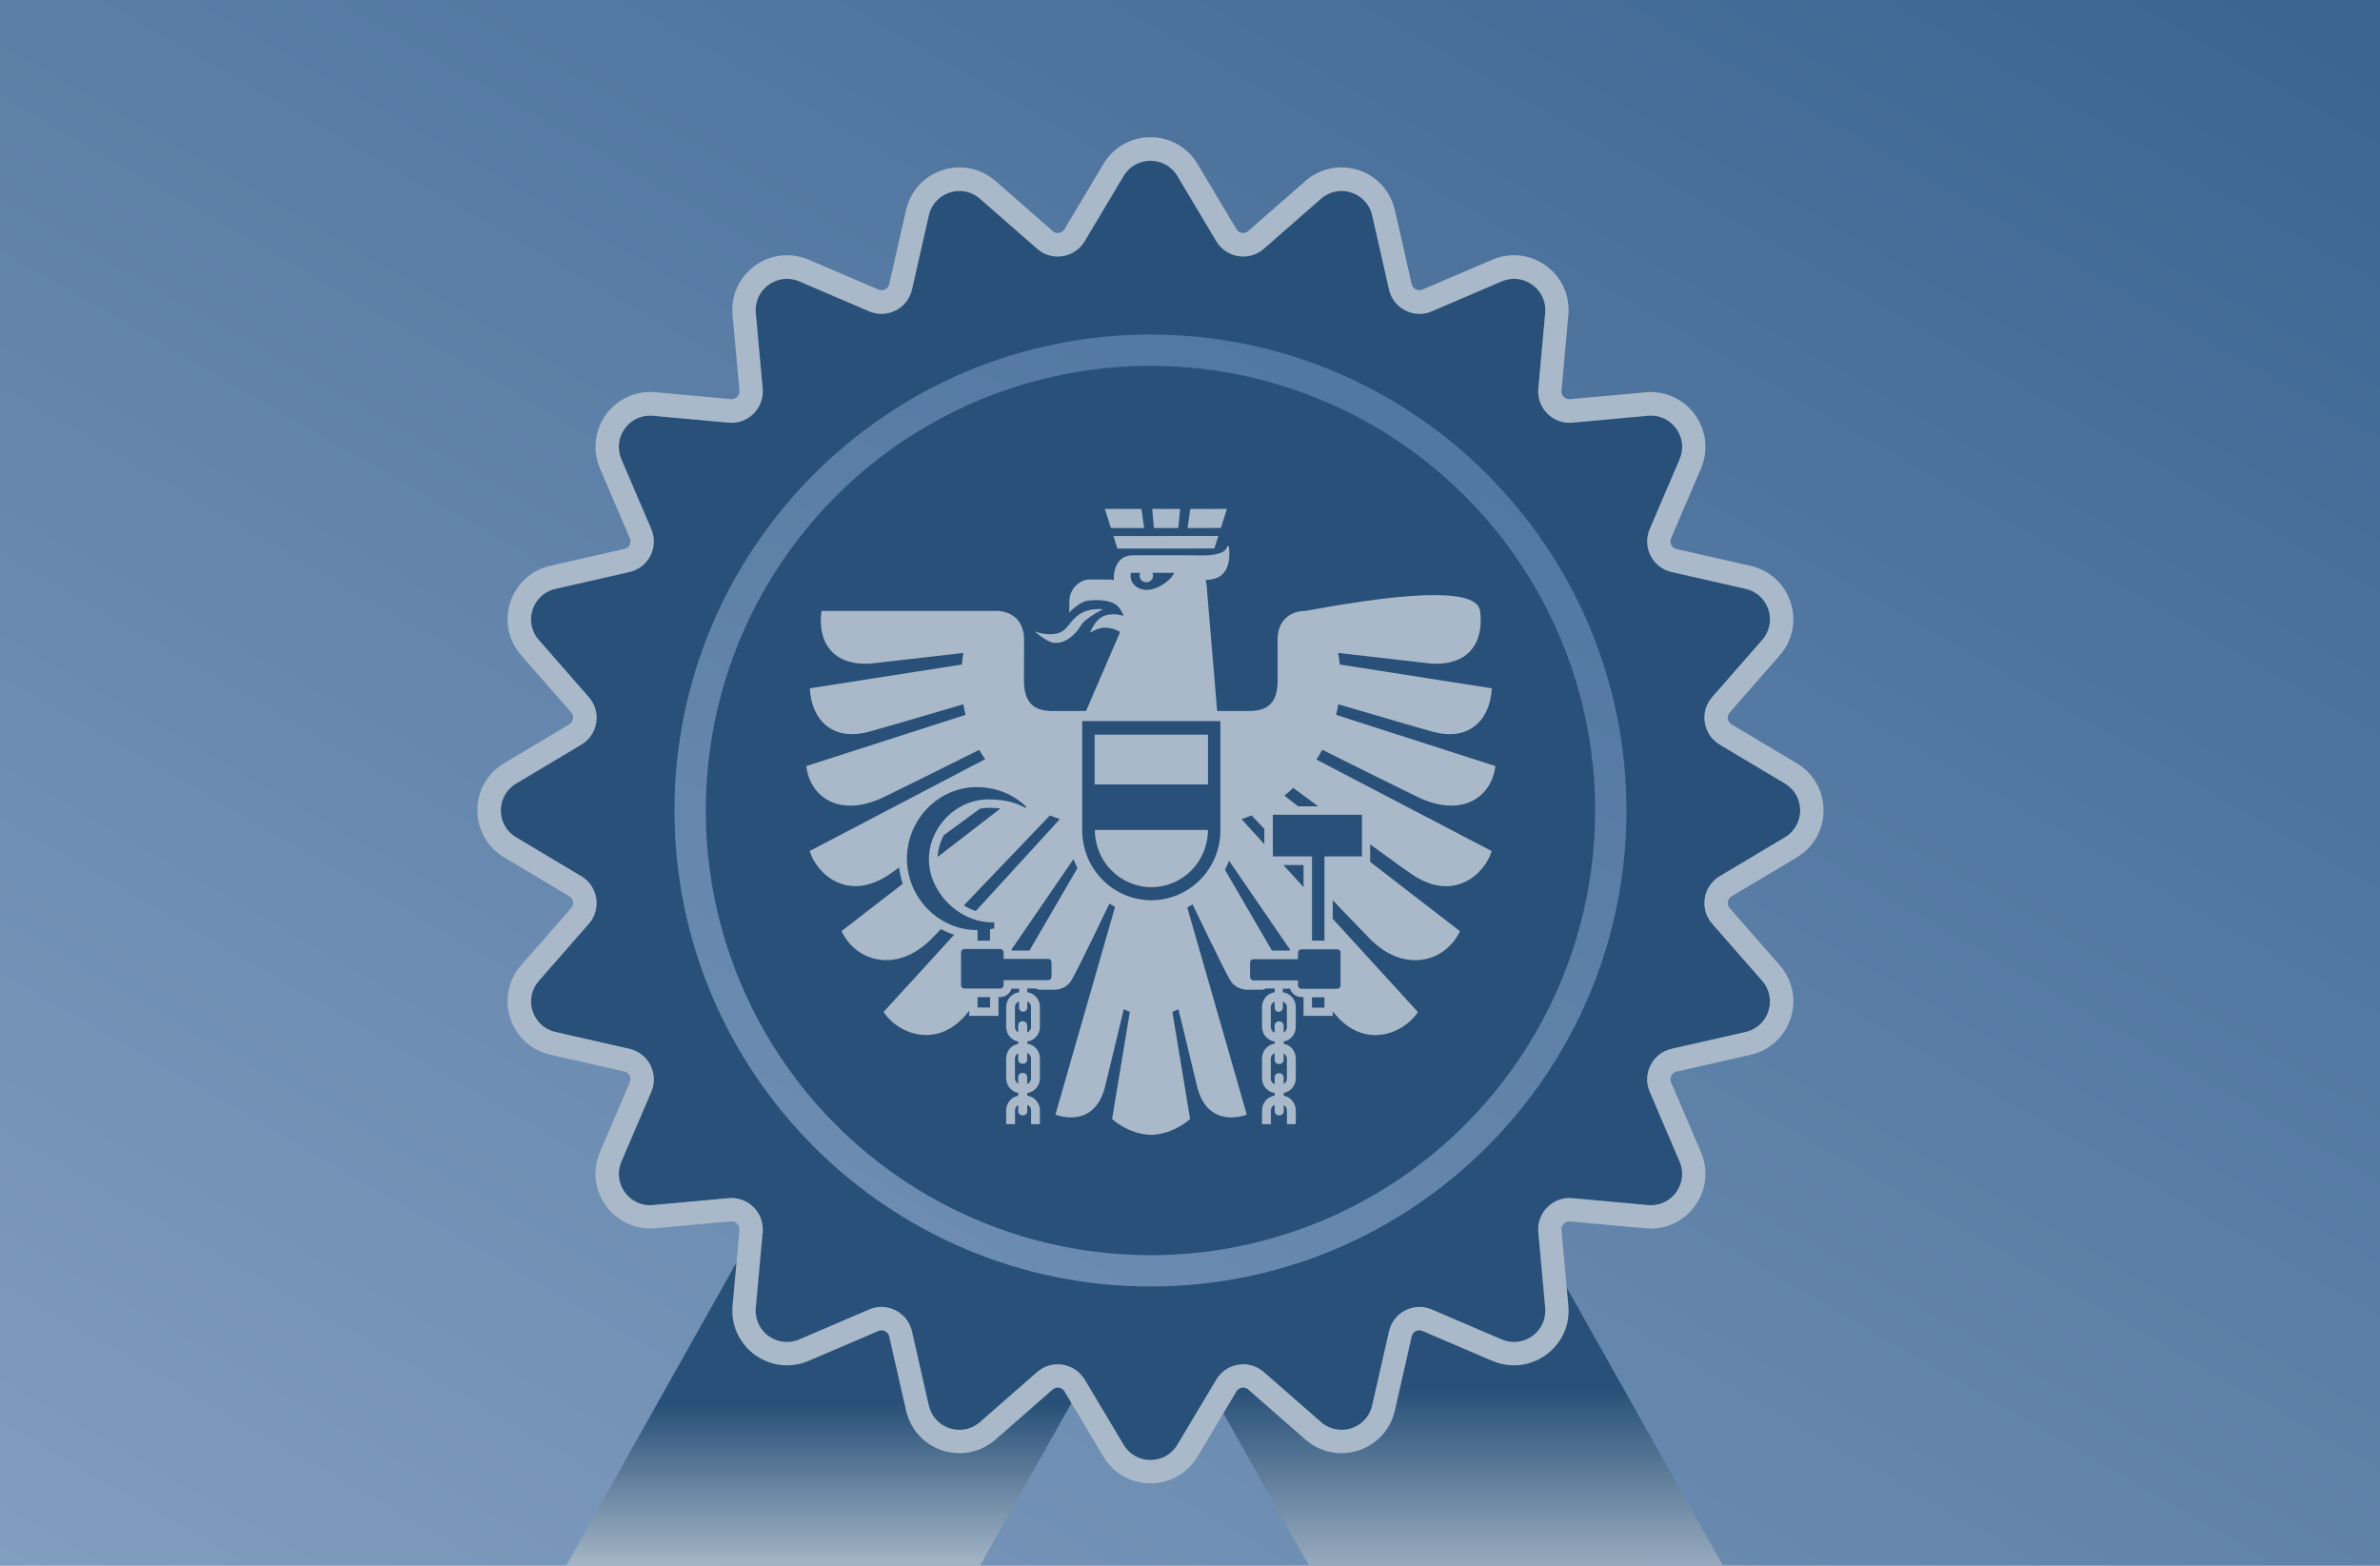
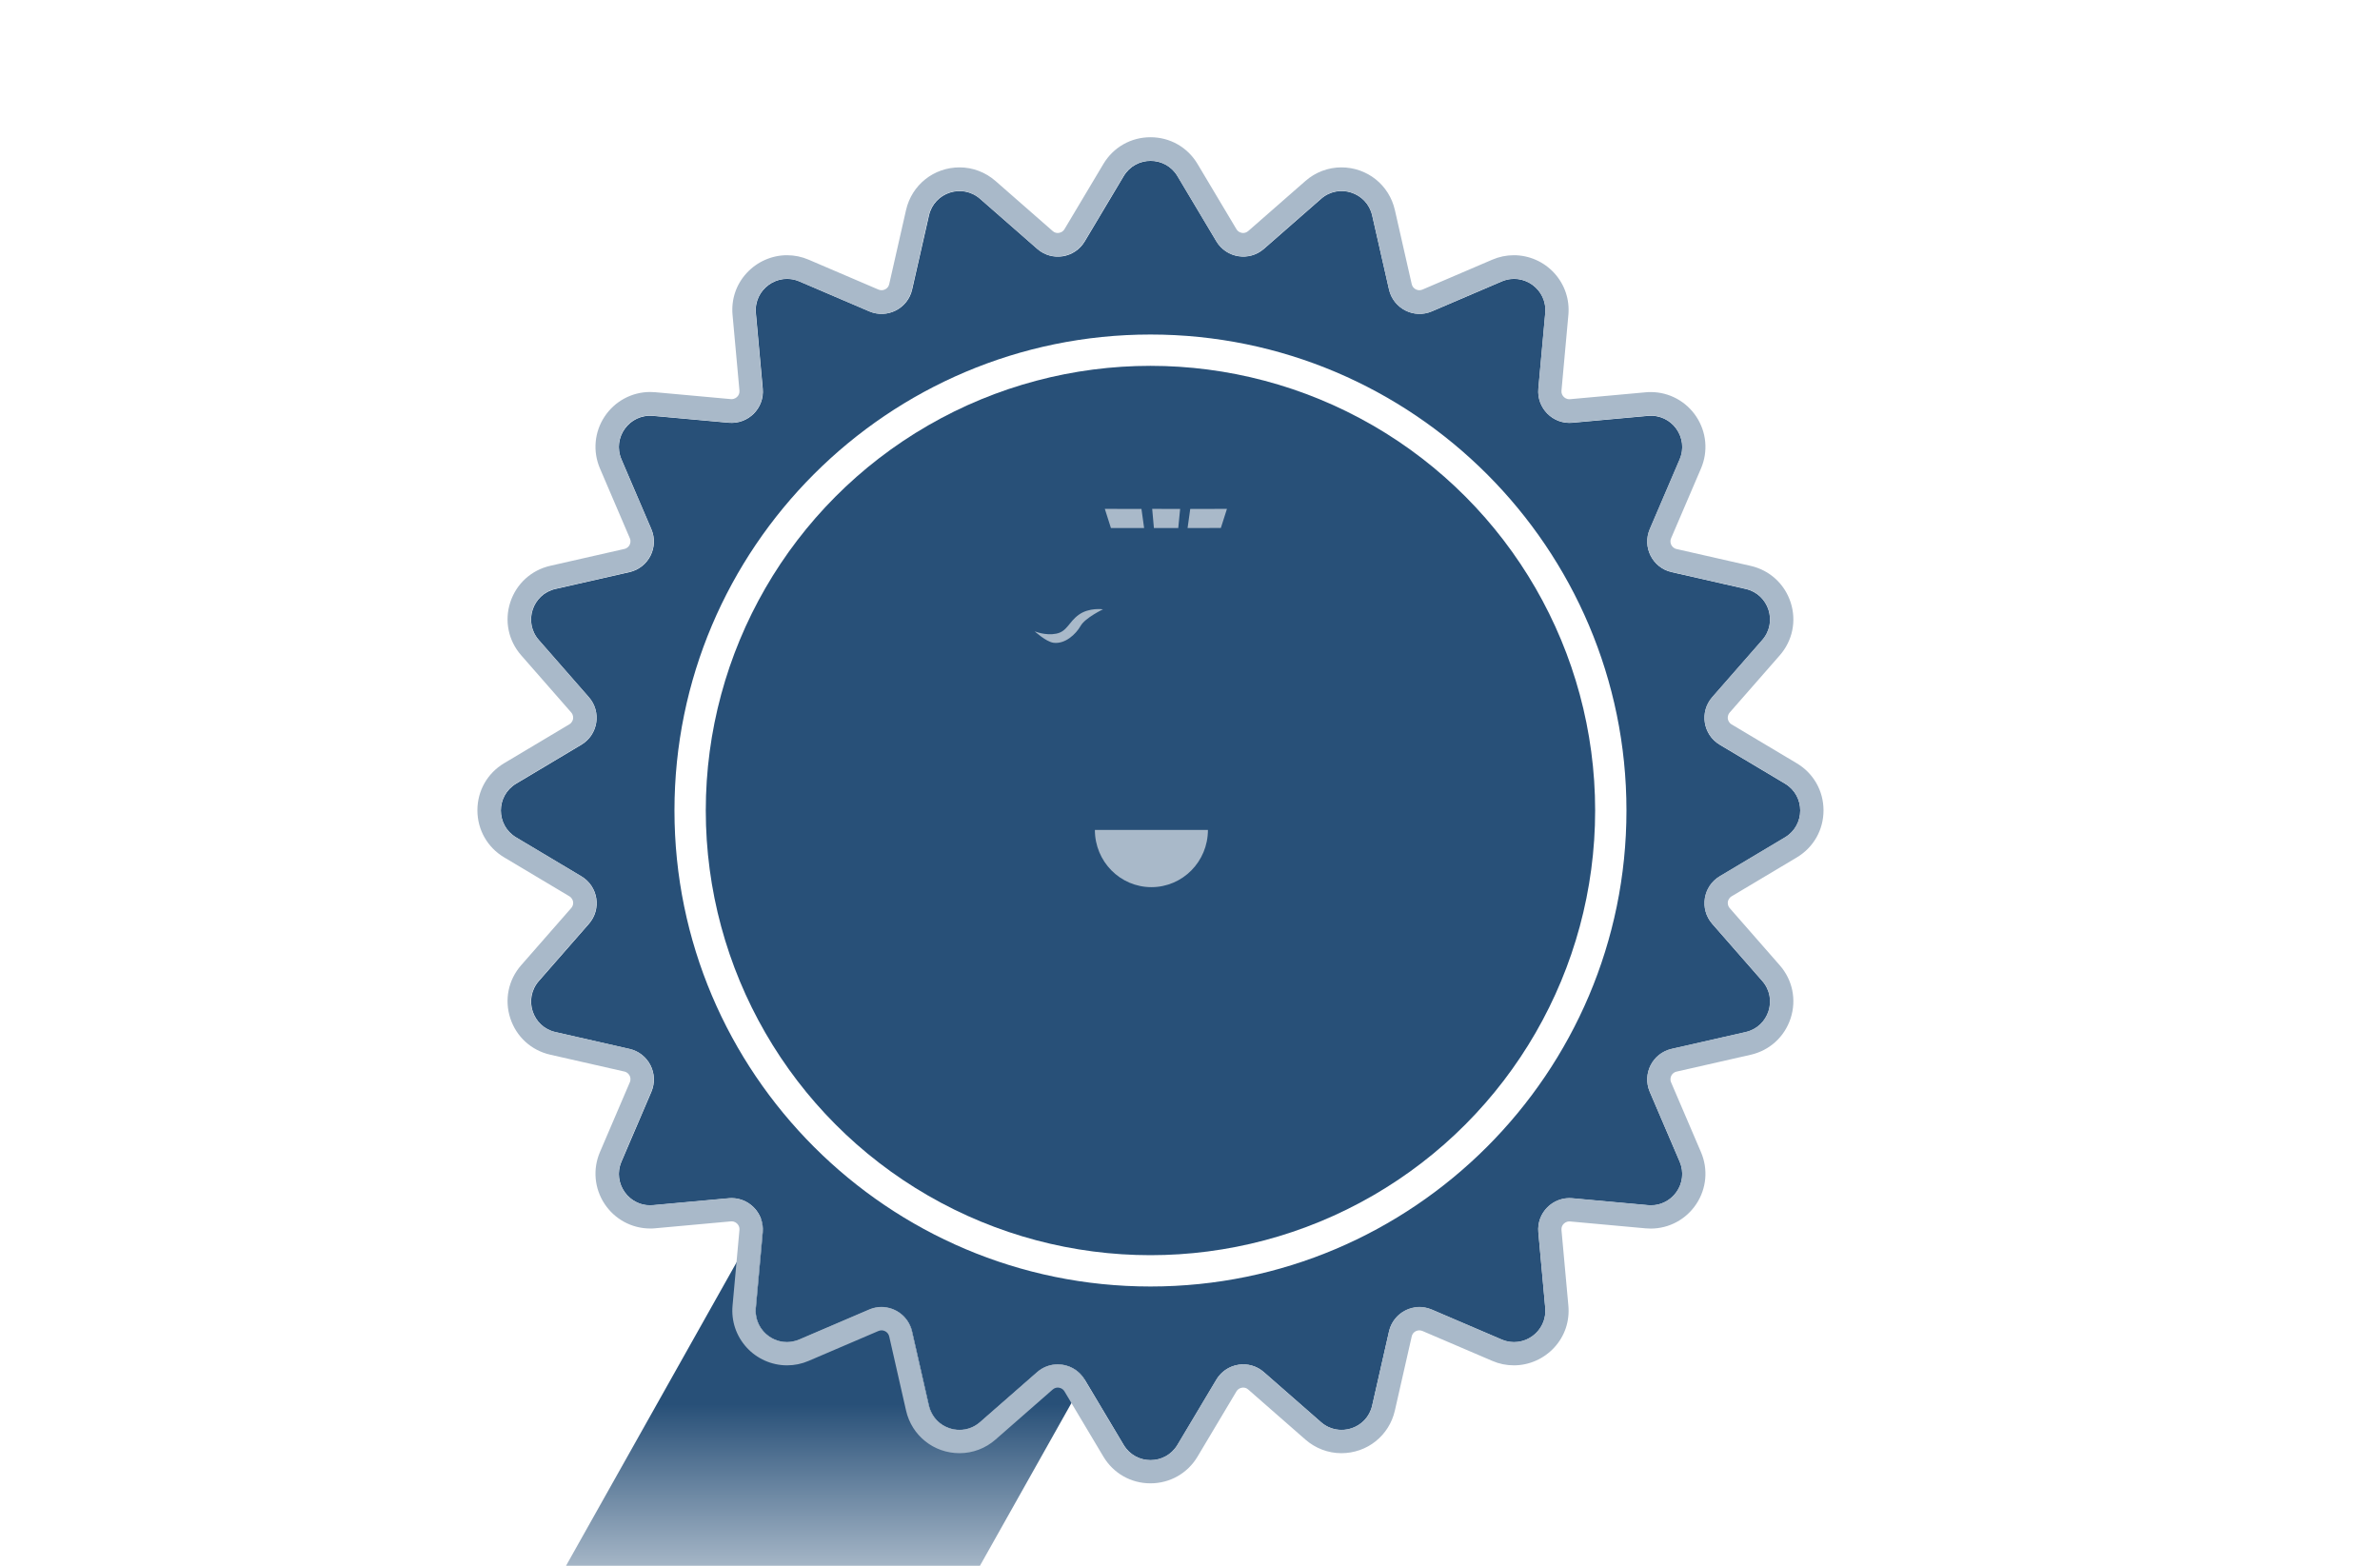
<svg xmlns="http://www.w3.org/2000/svg" id="b" viewBox="0 0 304 200">
  <defs>
    <linearGradient id="e" x1="233.3" y1="241.54" x2="70.7" y2="-40.09" gradientTransform="translate(0 200.72) scale(1 -1)" gradientUnits="userSpaceOnUse">
      <stop offset="0" stop-color="#3a6491" />
      <stop offset="1" stop-color="#819dbf" />
    </linearGradient>
    <linearGradient id="f" x1="105.42" y1="206.1" x2="105.42" y2="152.68" gradientUnits="userSpaceOnUse">
      <stop offset=".1" stop-color="#a9b9c9" />
      <stop offset=".5" stop-color="#285078" />
    </linearGradient>
    <linearGradient id="g" x1="187.34" y1="203.69" x2="187.34" y2="159.76" gradientUnits="userSpaceOnUse">
      <stop offset="0" stop-color="#a9b9c9" />
      <stop offset=".6" stop-color="#285078" />
    </linearGradient>
  </defs>
  <g id="c">
    <g id="d">
      <g>
-         <rect width="304" height="200" fill="url(#e)" />
        <path d="m125.17,200l13.37-23.78c-1.29-2.12-4.18-2.57-6.05-.94h-.01l-7.3,6.39c-2.28,1.99-5.86.83-6.53-2.12l-2.15-9.46c-.55-2.44-3.18-3.77-5.48-2.79l-8.92,3.82c-2.78,1.19-5.83-1.02-5.56-4.04l.88-9.66c.06-.61-.03-1.19-.22-1.72l-24.9,44.3h52.88Z" fill="url(#f)" />
-         <path d="m220.09,200l-23.52-41.85.81,8.93h-.01c.27,3.02-2.77,5.23-5.56,4.04l-8.92-3.82c-2.3-.98-4.92.35-5.48,2.79l-2.15,9.46c-.67,2.95-4.26,4.12-6.53,2.12l-7.3-6.39c-1.88-1.64-4.79-1.18-6.07.96l-.77,1.3,12.63,22.46h52.88Z" fill="url(#g)" />
        <g>
          <g opacity="1">
            <path d="m228,100.1l-8.33-4.97c-2.15-1.28-2.61-4.19-.96-6.07l6.39-7.3c1.99-2.28.83-5.86-2.12-6.53l-9.46-2.15c-2.44-.55-3.77-3.18-2.79-5.48l3.82-8.92c1.19-2.78-1.02-5.83-4.04-5.56l-9.66.88c-2.49.23-4.57-1.86-4.35-4.35l.88-9.66c.27-3.02-2.77-5.23-5.56-4.04l-8.92,3.82c-2.3.98-4.92-.35-5.48-2.79l-2.15-9.46c-.67-2.95-4.26-4.12-6.53-2.12l-7.3,6.39c-1.88,1.64-4.79,1.18-6.07-.96l-4.97-8.33c-1.55-2.6-5.32-2.6-6.87,0l-4.97,8.33c-1.28,2.15-4.19,2.61-6.07.96l-7.3-6.39c-2.28-1.99-5.86-.83-6.53,2.12l-2.15,9.46c-.55,2.44-3.18,3.77-5.48,2.79l-8.92-3.82c-2.78-1.19-5.83,1.02-5.56,4.04l.88,9.66c.23,2.49-1.86,4.57-4.35,4.35l-9.66-.88c-3.02-.27-5.23,2.77-4.04,5.56l3.82,8.92c.98,2.3-.35,4.92-2.79,5.48l-9.46,2.15c-2.95.67-4.12,4.26-2.12,6.53l6.39,7.3c1.64,1.88,1.18,4.79-.96,6.07l-8.33,4.97c-2.6,1.55-2.6,5.32,0,6.87l8.33,4.97c2.15,1.28,2.61,4.19.96,6.07l-6.39,7.3c-1.99,2.28-.83,5.86,2.12,6.53l9.46,2.15c2.44.55,3.77,3.18,2.79,5.48l-3.82,8.92c-1.19,2.78,1.02,5.83,4.04,5.56l9.66-.88c2.49-.23,4.57,1.86,4.35,4.35l-.88,9.66c-.27,3.02,2.77,5.23,5.56,4.04l8.92-3.82c2.3-.98,4.92.35,5.48,2.79l2.15,9.46c.67,2.95,4.26,4.12,6.53,2.12l7.3-6.39c1.88-1.64,4.79-1.18,6.07.96l4.97,8.33c1.55,2.6,5.32,2.6,6.87,0l4.97-8.33c1.28-2.15,4.19-2.61,6.07-.96l7.3,6.39c2.28,1.99,5.86.83,6.53-2.12l2.15-9.46c.55-2.44,3.18-3.77,5.48-2.79l8.92,3.82c2.78,1.19,5.83-1.02,5.56-4.04l-.88-9.66c-.23-2.49,1.86-4.57,4.35-4.35l9.66.88c3.02.27,5.23-2.77,4.04-5.56l-3.82-8.92c-.98-2.3.35-4.92,2.79-5.48l9.46-2.15c2.95-.67,4.12-4.26,2.12-6.53l-6.39-7.3c-1.64-1.88-1.18-4.79.96-6.07l8.33-4.97c2.6-1.55,2.6-5.32,0-6.87Zm-81.05,64.23c-33.52,0-60.8-27.27-60.8-60.8s27.27-60.8,60.8-60.8,60.8,27.27,60.8,60.8-27.27,60.8-60.8,60.8Z" fill="#285078" />
          </g>
          <path d="m146.95,20.53c1.33,0,2.66.65,3.44,1.95l4.97,8.33c.76,1.27,2.09,1.95,3.44,1.95.93,0,1.86-.32,2.63-.99l7.3-6.39c.78-.68,1.71-.99,2.62-.99,1.77,0,3.47,1.17,3.92,3.12l2.15,9.46c.43,1.89,2.1,3.12,3.9,3.12.52,0,1.06-.1,1.57-.33l8.92-3.82c.53-.22,1.06-.33,1.58-.33,2.24,0,4.2,1.92,3.98,4.37l-.88,9.66c-.21,2.36,1.66,4.36,3.98,4.36.12,0,.25,0,.37-.02l9.66-.88c.13,0,.25-.02.38-.02,2.82,0,4.8,2.91,3.66,5.58l-3.82,8.92c-.98,2.3.35,4.92,2.79,5.48l9.46,2.15c2.95.67,4.12,4.26,2.12,6.53l-6.39,7.3c-1.64,1.88-1.18,4.79.96,6.07l8.33,4.97c2.6,1.55,2.6,5.32,0,6.87l-8.33,4.97c-2.15,1.28-2.61,4.19-.96,6.07l6.39,7.3c1.99,2.28.83,5.86-2.12,6.53l-9.46,2.15c-2.44.55-3.77,3.18-2.79,5.48l3.82,8.92c1.14,2.67-.84,5.58-3.66,5.58-.12,0-.25,0-.38-.02l-9.66-.88c-.12,0-.25-.02-.37-.02-2.32,0-4.19,2-3.98,4.36l.88,9.66c.22,2.45-1.74,4.37-3.98,4.37-.52,0-1.05-.1-1.58-.33l-8.92-3.82c-.52-.22-1.05-.33-1.57-.33-1.8,0-3.47,1.23-3.9,3.12l-2.15,9.46c-.44,1.95-2.15,3.12-3.92,3.12-.91,0-1.84-.31-2.62-.99l-7.3-6.39c-.77-.67-1.7-.99-2.63-.99-1.35,0-2.68.68-3.44,1.95l-4.97,8.33c-.78,1.3-2.11,1.95-3.44,1.95s-2.66-.65-3.44-1.95l-4.97-8.33c-.76-1.27-2.09-1.95-3.44-1.95-.93,0-1.86.32-2.63.99l-7.3,6.39c-.78.68-1.71.99-2.62.99-1.77,0-3.47-1.17-3.92-3.12l-2.15-9.46c-.43-1.89-2.1-3.12-3.9-3.12-.52,0-1.06.1-1.57.33l-8.92,3.82c-.53.22-1.06.33-1.58.33-2.24,0-4.2-1.92-3.98-4.37l.88-9.66c.21-2.36-1.66-4.36-3.98-4.36-.12,0-.25,0-.37.02l-9.66.88c-.13,0-.25.02-.38.02-2.82,0-4.8-2.91-3.66-5.58l3.82-8.92c.98-2.3-.35-4.92-2.79-5.48l-9.46-2.15c-2.95-.67-4.12-4.26-2.12-6.53l6.39-7.3c1.64-1.88,1.18-4.79-.96-6.07l-8.33-4.97c-2.6-1.55-2.6-5.32,0-6.87l8.33-4.97c2.15-1.28,2.61-4.19.96-6.07l-6.39-7.3c-1.99-2.28-.83-5.86,2.12-6.53l9.46-2.15c2.44-.55,3.77-3.18,2.79-5.48l-3.82-8.92c-1.14-2.67.84-5.58,3.66-5.58.12,0,.25,0,.38.02l9.66.88c.12,0,.25.02.37.02,2.32,0,4.19-2,3.98-4.36l-.88-9.66c-.22-2.45,1.74-4.37,3.98-4.37.52,0,1.05.1,1.58.33l8.92,3.82c.52.22,1.05.33,1.57.33,1.8,0,3.47-1.23,3.9-3.12l2.15-9.46c.44-1.95,2.15-3.12,3.92-3.12.91,0,1.84.31,2.62.99l7.3,6.39c.77.67,1.7.99,2.63.99,1.35,0,2.68-.68,3.44-1.95l4.97-8.33c.78-1.3,2.11-1.95,3.44-1.95m0-3c-2.49,0-4.74,1.28-6.01,3.41l-4.97,8.33c-.27.45-.73.49-.86.49-.17,0-.42-.04-.65-.25l-7.3-6.39c-1.28-1.12-2.91-1.74-4.59-1.74-3.3,0-6.11,2.24-6.84,5.45l-2.15,9.46c-.12.54-.59.78-.98.78-.13,0-.26-.03-.39-.08l-8.92-3.82c-.88-.38-1.81-.57-2.76-.57-1.96,0-3.84.84-5.17,2.29-1.34,1.46-1.97,3.36-1.79,5.34l.88,9.66c.03.36-.12.62-.26.76-.11.12-.36.33-.73.33h-.1l-9.66-.88c-.22-.02-.43-.03-.65-.03-2.35,0-4.53,1.18-5.83,3.15s-1.52,4.44-.59,6.61l3.82,8.92c.16.37.05.69-.03.85-.08.16-.27.43-.67.52l-9.46,2.15c-2.43.55-4.34,2.3-5.11,4.66s-.25,4.9,1.39,6.77l6.39,7.3c.27.31.26.64.24.82-.03.17-.13.49-.48.7l-8.33,4.97c-2.14,1.28-3.41,3.52-3.41,6.01s1.28,4.74,3.41,6.01l8.33,4.97c.35.21.45.53.48.7.03.17.03.51-.24.81l-6.39,7.3c-1.64,1.87-2.16,4.41-1.39,6.77.77,2.37,2.68,4.11,5.11,4.66l9.46,2.15c.4.09.59.37.67.52.08.16.19.47.03.85l-3.82,8.92c-.93,2.17-.71,4.64.59,6.61,1.3,1.97,3.48,3.15,5.83,3.15.21,0,.43,0,.65-.03l9.66-.88h.1c.38,0,.62.21.73.33.14.15.29.4.26.76l-.88,9.66c-.18,1.98.46,3.88,1.79,5.35,1.33,1.46,3.22,2.29,5.17,2.29.95,0,1.88-.19,2.76-.57l8.92-3.82c.13-.05.26-.08.39-.08.38,0,.85.24.98.78l2.15,9.46c.73,3.21,3.54,5.45,6.84,5.45,1.68,0,3.32-.62,4.59-1.74l7.3-6.39c.23-.2.48-.25.65-.25.13,0,.59.04.86.49l4.97,8.33c1.28,2.14,3.52,3.41,6.01,3.41s4.74-1.28,6.01-3.41l4.97-8.33c.27-.45.73-.49.86-.49.17,0,.42.04.65.25l7.3,6.39c1.28,1.12,2.91,1.74,4.59,1.74,3.3,0,6.11-2.24,6.84-5.45l2.15-9.46c.12-.54.59-.78.98-.78.13,0,.26.03.39.08l8.92,3.82c.88.38,1.81.57,2.76.57,1.96,0,3.84-.84,5.17-2.29,1.34-1.46,1.97-3.36,1.79-5.34l-.88-9.66c-.03-.36.12-.62.26-.76.11-.12.36-.33.73-.33h.1l9.66.88c.22.02.43.03.65.03,2.35,0,4.53-1.18,5.83-3.15s1.52-4.44.59-6.61l-3.82-8.92c-.16-.37-.05-.69.03-.85s.27-.43.67-.52l9.46-2.15c2.43-.55,4.34-2.3,5.11-4.66.77-2.37.25-4.9-1.39-6.77l-6.39-7.3c-.27-.31-.26-.64-.24-.81.03-.17.13-.49.48-.7l8.33-4.97c2.14-1.28,3.41-3.52,3.41-6.01s-1.28-4.74-3.41-6.01l-8.33-4.97c-.35-.21-.45-.53-.48-.7s-.03-.51.24-.82l6.39-7.3c1.64-1.87,2.16-4.41,1.39-6.77s-2.68-4.11-5.11-4.66l-9.46-2.15c-.4-.09-.59-.37-.67-.52s-.19-.47-.03-.85l3.82-8.92c.93-2.17.71-4.64-.59-6.61s-3.48-3.15-5.83-3.15c-.21,0-.43,0-.65.03l-9.66.88h-.1c-.38,0-.62-.21-.73-.33-.14-.15-.29-.4-.26-.76l.88-9.66c.18-1.98-.46-3.88-1.79-5.35-1.33-1.46-3.22-2.29-5.17-2.29-.95,0-1.88.19-2.76.57l-8.92,3.82c-.13.05-.26.08-.39.08-.38,0-.85-.24-.98-.78l-2.15-9.46c-.73-3.21-3.54-5.45-6.84-5.45-1.68,0-3.32.62-4.59,1.74l-7.3,6.39c-.23.2-.48.25-.65.25-.13,0-.59-.04-.86-.49l-4.97-8.33c-1.28-2.14-3.52-3.41-6.01-3.41h0Z" fill="#a9b9c9" />
          <g opacity="1">
            <circle cx="146.95" cy="103.53" r="56.8" fill="#285078" />
          </g>
          <g>
-             <path d="m168.91,95.78c4.37,2.18,9.88,4.92,12.14,6.01,5.85,2.82,9.54-.15,9.95-3.94l-20.34-6.54c.11-.44.21-.89.28-1.35,4.9,1.44,10.91,3.2,12.2,3.54,4.41,1.15,7.19-1.4,7.41-5.58l-19.43-3.04c-.04-.49-.1-.98-.19-1.48,5.11.59,11.52,1.33,11.75,1.35,4.9.36,6.92-2.69,6.37-6.72-.37-2.69-7.79-2.69-22.27,0-1.93,0-3.6,1.16-3.6,3.69,0,2.29.02,3.79.02,5.13,0,2.72-1.05,3.97-3.67,3.97h-4.06l-1.28-15.22s0-.68-.18-1.52c.25,0,.51-.03.75-.07,2.47-.41,2.35-3.14,2.2-4.25h-.17c-.11.3-.34.67-.87.86-1.2.42-2.24.31-3.59.31,0,0-5.07-.02-7.65,0-2.58.02-2.41,3.04-2.41,3.04v.12c-.22-.04-.45-.07-.7-.06-.71,0-1.37-.01-2.46-.01s-2.52,1.11-2.52,2.8c0,1.04-.02,1.35-.04,1.43.16-.17,1.41-1.39,2.37-1.52,1.15-.15,2.6-.1,3.48.41.76.45,1.12,1.53,1.12,1.53,0,0-1.5-.55-2.74.12-1.02.55-1.55,2.03-1.55,2.03,0,0,.92-.6,1.72-.64.91-.04,1.62.23,2.13.55-.04.08-.06.12-.06.12l-4.3,9.97h-4.26c-2.61,0-3.67-1.25-3.67-3.97,0-1.34.02-2.84.02-5.13,0-2.54-1.67-3.69-3.6-3.69h-22.28c-.55,4.03,1.48,7.08,6.37,6.72.23-.02,6.64-.76,11.75-1.35-.08.5-.15.99-.19,1.48l-19.42,3.04c.22,4.18,2.99,6.72,7.41,5.58,1.3-.34,7.31-2.1,12.2-3.54.08.46.18.91.28,1.35l-20.34,6.54c.41,3.79,4.1,6.76,9.95,3.94,2.26-1.09,7.77-3.83,12.13-6.01.24.42.48.83.78,1.18l-22.43,11.74c.88,2.92,4.83,6.57,10.13,3.02.27-.19.72-.5,1.3-.91.08.72.24,1.42.46,2.08l-7.82,6.04c1.83,3.93,7.09,5.44,11.48,1,.28-.28.7-.71,1.22-1.25.53.29,1.1.52,1.69.71l-9.02,9.87c1.8,2.78,7.05,5.01,10.94-.17v.67h3.74v-2.41h.23c.67,0,1.24-.45,1.43-1.07h.97v.47c-.93.11-1.65.91-1.65,1.88v2.55c0,.93.67,1.71,1.54,1.86v.29c-.87.16-1.54.93-1.54,1.86v2.55c0,.93.67,1.7,1.54,1.86v.36c-.87.16-1.54.93-1.54,1.87v1.76h1.13v-1.76c0-.3.16-.55.41-.67v.78c0,.29.24.53.52.53h.11c.29,0,.52-.24.52-.53v-.82c.28.1.49.38.49.71v1.76h1.13v-1.76c0-.96-.71-1.75-1.62-1.88v-.34c.91-.12,1.62-.92,1.62-1.87v-2.55c0-.96-.71-1.75-1.62-1.88v-.27c.91-.13,1.62-.92,1.62-1.88v-2.55c0-.96-.71-1.75-1.62-1.87v-.48h1.13c.11.09.27.16.52.16h1.63s1.63.16,2.44-1.33c1.17-2.15,4.02-8.08,4.78-9.68.23.15.47.29.72.42l-7.62,26.54s5,2.06,6.37-3.69c1.11-4.63,2.36-9.77,2.36-9.77l.77.34-2.26,13.68s1.99,1.92,4.95,2.03h.06c2.96-.11,4.95-2.03,4.95-2.03l-2.26-13.68.77-.34s1.26,5.14,2.36,9.77c1.37,5.75,6.37,3.69,6.37,3.69l-7.6-26.47c.23-.12.46-.24.68-.38.84,1.75,3.58,7.46,4.73,9.57.81,1.49,2.44,1.33,2.44,1.33h1.63c.25,0,.41-.07.52-.16h1.17v.48c-.91.12-1.62.91-1.62,1.87v2.55c0,.96.71,1.75,1.62,1.88v.27c-.91.12-1.62.92-1.62,1.88v2.55c0,.96.71,1.75,1.62,1.87v.34c-.91.12-1.62.92-1.62,1.88v1.76h1.13v-1.76c0-.33.21-.6.49-.71v.82c0,.29.23.53.52.53h.11c.29,0,.52-.24.52-.53v-.78c.24.12.41.38.41.67v1.76h1.13v-1.76c0-.93-.67-1.71-1.54-1.87v-.36c.87-.16,1.54-.93,1.54-1.86v-2.55c0-.93-.67-1.71-1.54-1.86v-.29c.87-.16,1.54-.93,1.54-1.86v-2.55c0-.97-.72-1.77-1.65-1.88v-.47h.92c.19.62.76,1.07,1.43,1.07h.29v2.41h3.73v-.59c3.88,5.09,9.09,2.86,10.88.1l-10.88-11.91v-2.37c2.18,2.28,4,4.16,4.77,4.95,4.39,4.44,9.65,2.93,11.48-1l-11.47-8.85v-2.24c2.56,1.86,4.63,3.36,5.41,3.88,5.29,3.55,9.24-.1,10.12-3.02l-22.39-11.69c.26-.4.5-.81.74-1.23m-9.03,8.37c.49.52,1.05,1.1,1.63,1.71v1.95l-2.92-3.2c.42-.13.85-.28,1.29-.47m-15.41-30.98h1.19c-.05.11-.08.23-.08.36,0,.47.38.84.86.84s.86-.38.86-.84c0-.13-.03-.25-.09-.36h2.77c-.12.7-2.78,3.05-4.71,1.84-1.11-.69-.8-1.84-.8-1.84m-10.36,30.98c.44.18.87.34,1.29.47l-10.74,11.75c-.53-.18-1.05-.42-1.53-.72,3.46-3.61,8.1-8.47,10.99-11.49m-14.35,5.32c.07-1.01.35-1.95.79-2.79,1.5-1.09,3.08-2.26,4.64-3.4.38-.07.77-.11,1.18-.11h.1c.47,0,.91.04,1.33.09l-8.04,6.2h0Zm-3.91.2c0-4.95,3.96-9.14,8.94-9.14,2.44,0,4.68.93,6.31,2.52l-.11.13c-1.43-.82-3.09-1.08-4.75-1.08-4.1,0-7.58,3.54-7.58,7.67s3.83,8.17,8.34,8.03v.77c-.18.05-.36.08-.54.11v1.46h-1.59v-1.35h-.08c-4.83,0-8.94-4.09-8.94-9.14m10.62,19.03h-1.6v-1.33h1.6v1.33Zm5.23,6.51v2.55c0,.32-.21.6-.49.71v-.88c0-.29-.23-.53-.52-.53h-.11c-.29,0-.52.24-.52.53v.84c-.24-.12-.41-.38-.41-.67v-2.55c0-.29.16-.55.41-.67v.82c0,.29.24.53.52.53h.11c.29,0,.52-.24.52-.53v-.85c.28.1.49.38.49.7m0-6.57v2.55c0,.33-.21.6-.49.71v-.91c0-.29-.23-.53-.52-.53h-.11c-.29,0-.52.24-.52.53v.88c-.24-.12-.41-.38-.41-.67v-2.55c0-.33.22-.62.52-.71v.77c0,.29.23.53.53.53s.52-.24.52-.53v-.77c.28.1.49.38.49.7m2.61-3.86c0,.24-.19.43-.43.43h-5.69v.64c0,.24-.19.43-.43.43h-4.58c-.24,0-.43-.2-.43-.43v-4.19c0-.24.19-.43.43-.43h4.58c.24,0,.43.19.43.43v.83h5.69c.24,0,.43.19.43.43v1.85h0Zm-2.73-3.47s-.05.08-.08.12h-2.26s-.02-.09-.04-.14c2.94-4.28,6.27-9.14,7.91-11.54.15.39.33.77.51,1.14l-6.06,10.42h.02Zm15.48-6.31c-4.88,0-8.83-4-8.83-8.94v-13.94h17.65v13.94c0,4.94-3.95,8.94-8.83,8.94m9.41-3.9c.2-.37.37-.75.53-1.14,1.7,2.47,4.92,7.17,7.77,11.33,0,.05-.03.09-.04.14h-2.26s-.05-.08-.07-.12l-5.94-10.22h0Zm7.46-.6h2.58v2.82l-2.58-2.82Zm.45,24.74v2.55c0,.29-.16.55-.41.67v-.84c0-.29-.24-.53-.52-.53h-.11c-.29,0-.52.24-.52.53v.88c-.29-.1-.49-.38-.49-.71v-2.55c0-.33.21-.6.49-.7v.85c0,.29.23.53.52.53h.11c.29,0,.52-.24.52-.53v-.82c.24.12.41.38.41.67m0-6.57v2.55c0,.3-.16.55-.41.67v-.88c0-.29-.24-.53-.52-.53h-.11c-.29,0-.52.24-.52.53v.91c-.29-.1-.49-.38-.49-.71v-2.55c0-.32.2-.6.49-.7v.77c0,.29.23.53.52.53s.53-.24.53-.53v-.77c.3.09.52.38.52.71m4.79.05h-1.59v-1.32h1.59v1.32Zm1.63-7.46c.23,0,.43.19.43.43v4.19c0,.24-.19.43-.43.43h-4.58c-.24,0-.43-.2-.43-.43v-.64h-5.69c-.24,0-.43-.2-.43-.43v-1.85c0-.24.19-.43.43-.43h5.69v-.83c0-.24.19-.43.43-.43h4.58Zm3.16-11.86h-4.79v10.76h-1.59v-10.76h-5v-5.32h11.38v5.32h0Zm-5.58-6.4h-2.57l-1.76-1.36c.38-.31.76-.64,1.13-.99,1.01.74,2.09,1.54,3.2,2.35" fill="#a9b9c9" />
            <polygon points="145.8 65.01 141.12 65 141.9 67.45 146.14 67.45 145.8 65.01" fill="#a9b9c9" />
            <polygon points="147.17 65 147.39 67.45 150.5 67.45 150.74 65.01 147.17 65" fill="#a9b9c9" />
-             <polygon points="142.22 68.47 142.73 70.07 155.11 70.06 155.62 68.46 142.22 68.47" fill="#a9b9c9" />
            <path d="m138.02,79.96c.58-1.04,2.87-2.13,2.87-2.13,0,0-1.77-.26-3.09.69-1.31.94-1.48,2.14-2.88,2.42-1.39.28-2.76-.3-2.76-.3,0,0,1.45,1.33,2.39,1.46,1.49.21,2.88-1.1,3.47-2.14" fill="#a9b9c9" />
-             <polygon points="139.82 93.84 139.82 98.1 139.82 100.2 154.3 100.2 154.3 95.94 154.3 93.84 139.82 93.84" fill="#a9b9c9" />
            <path d="m147.07,113.32c3.99,0,7.22-3.27,7.22-7.31h-14.44c0,4.04,3.23,7.31,7.22,7.31" fill="#a9b9c9" />
            <polygon points="152.03 65.01 151.69 67.45 155.94 67.44 156.72 65 152.03 65.01" fill="#a9b9c9" />
          </g>
        </g>
      </g>
    </g>
  </g>
</svg>